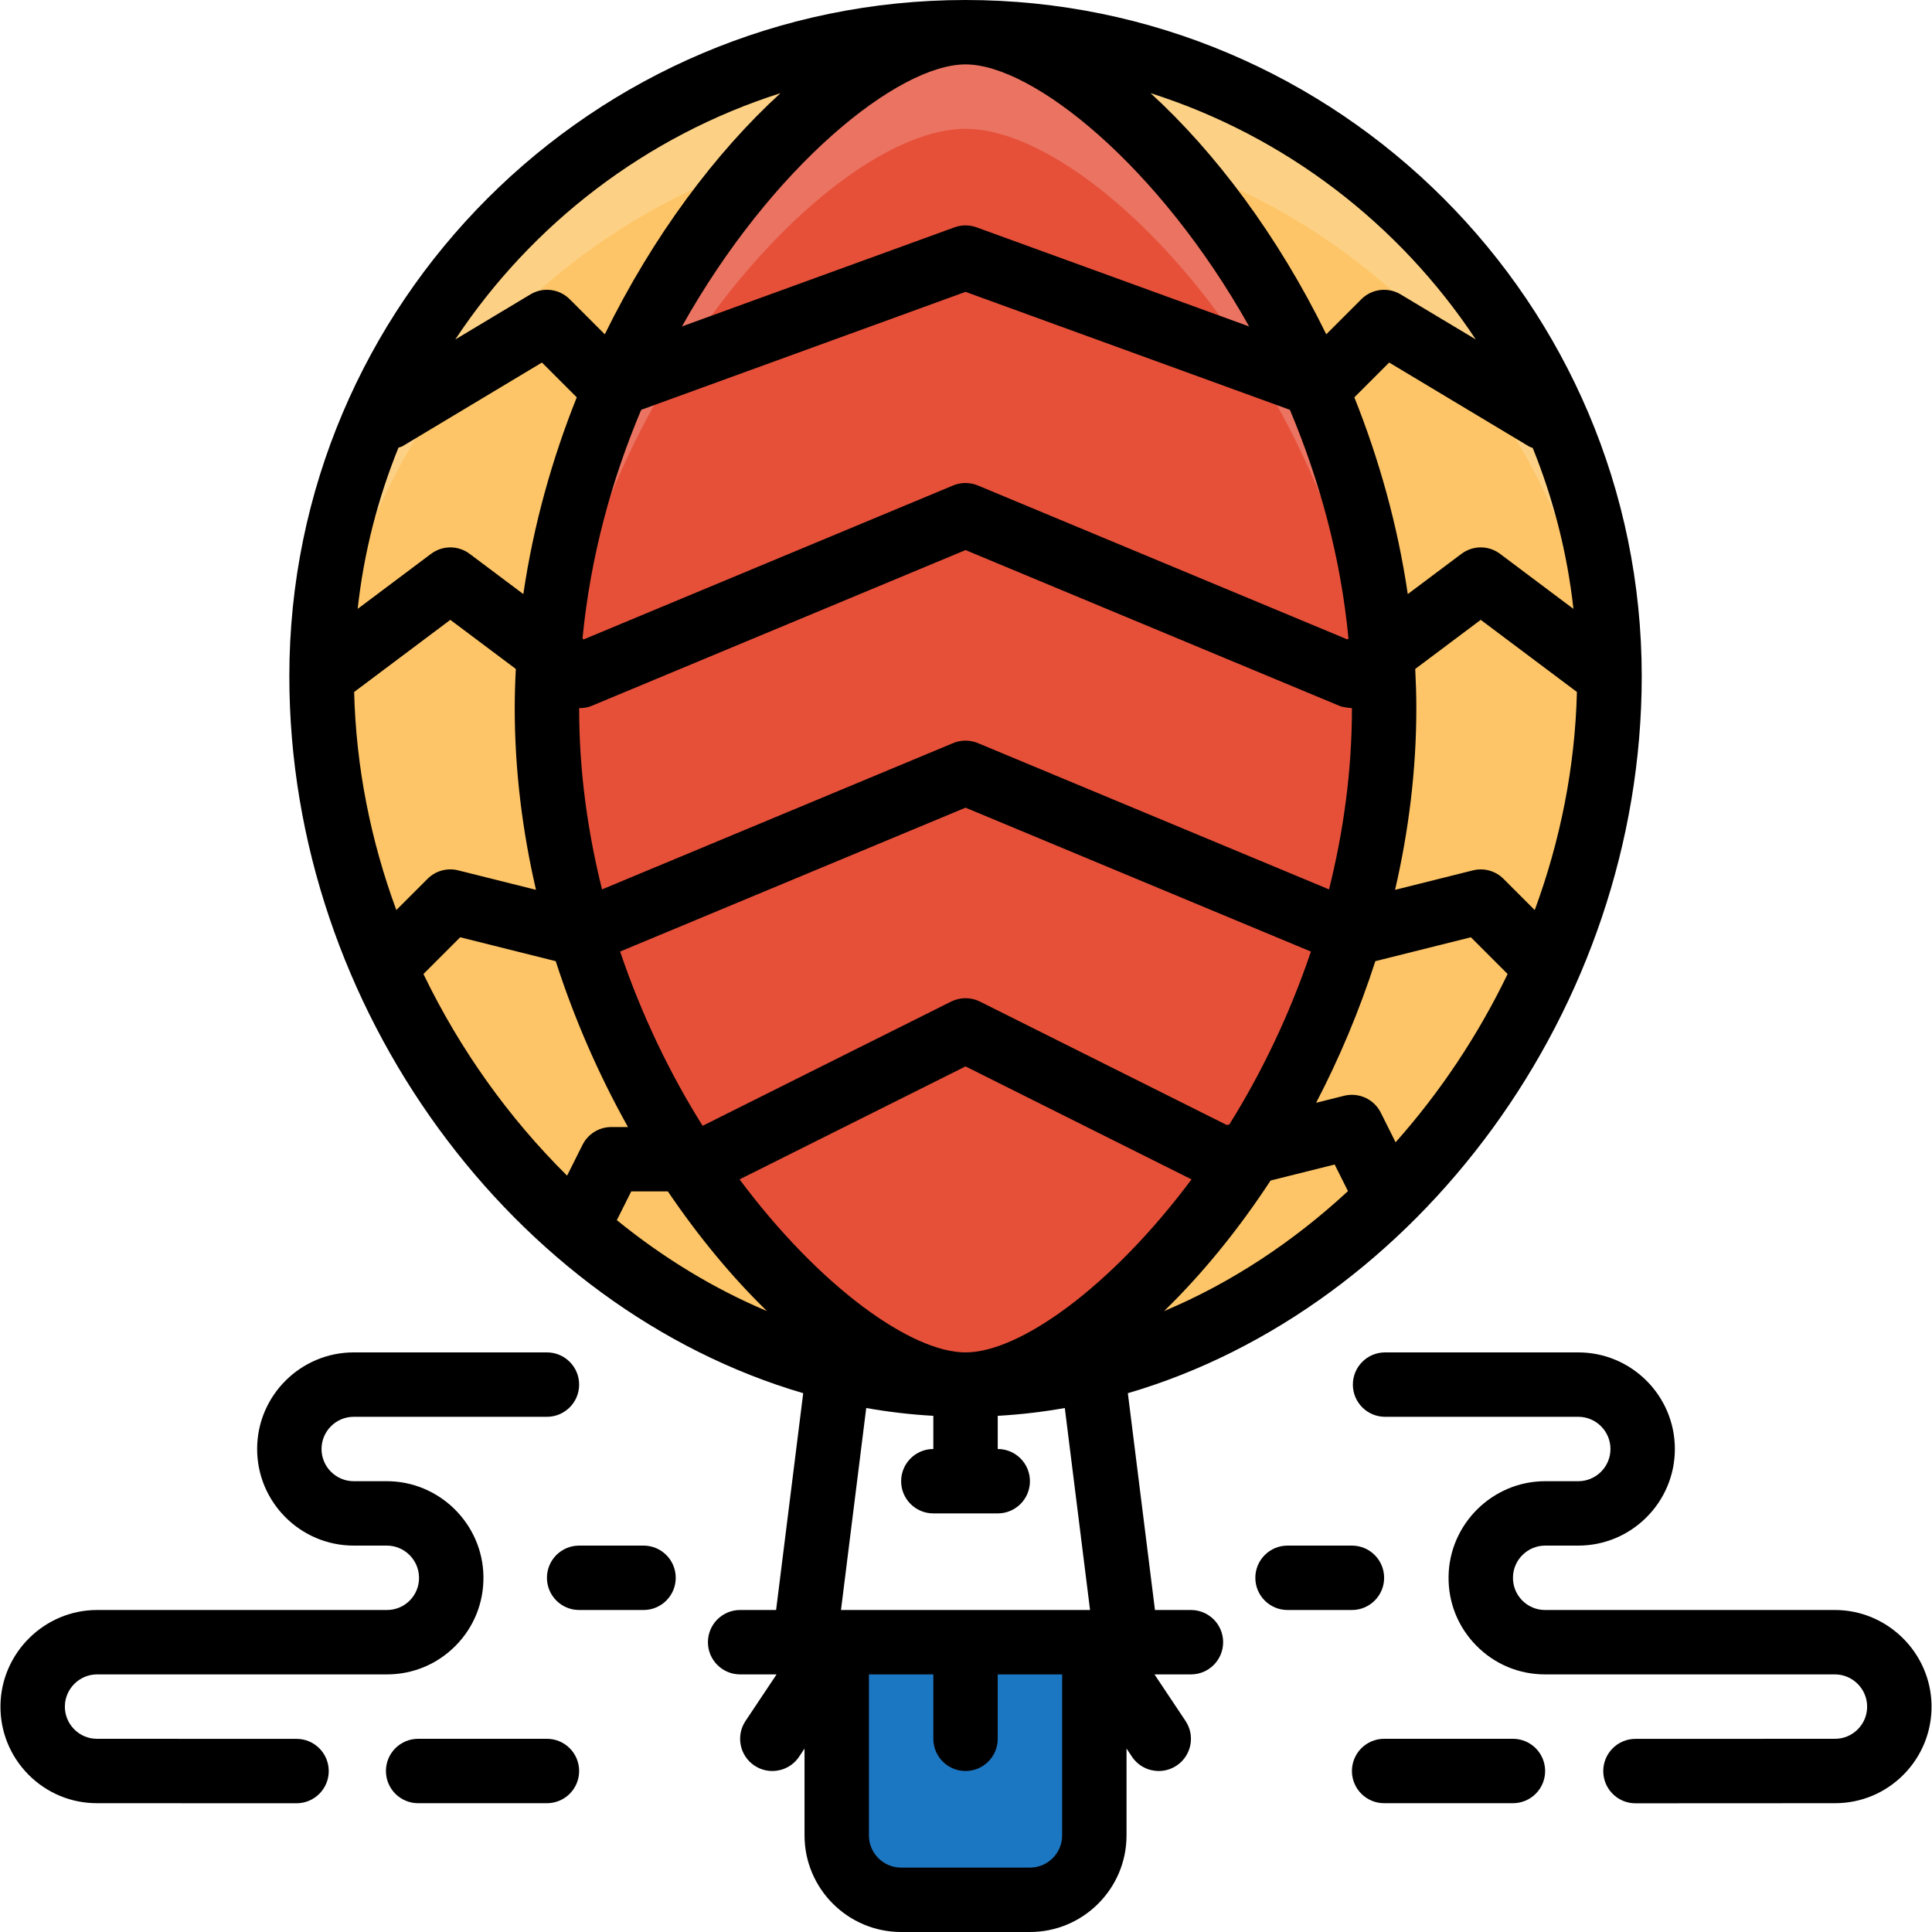
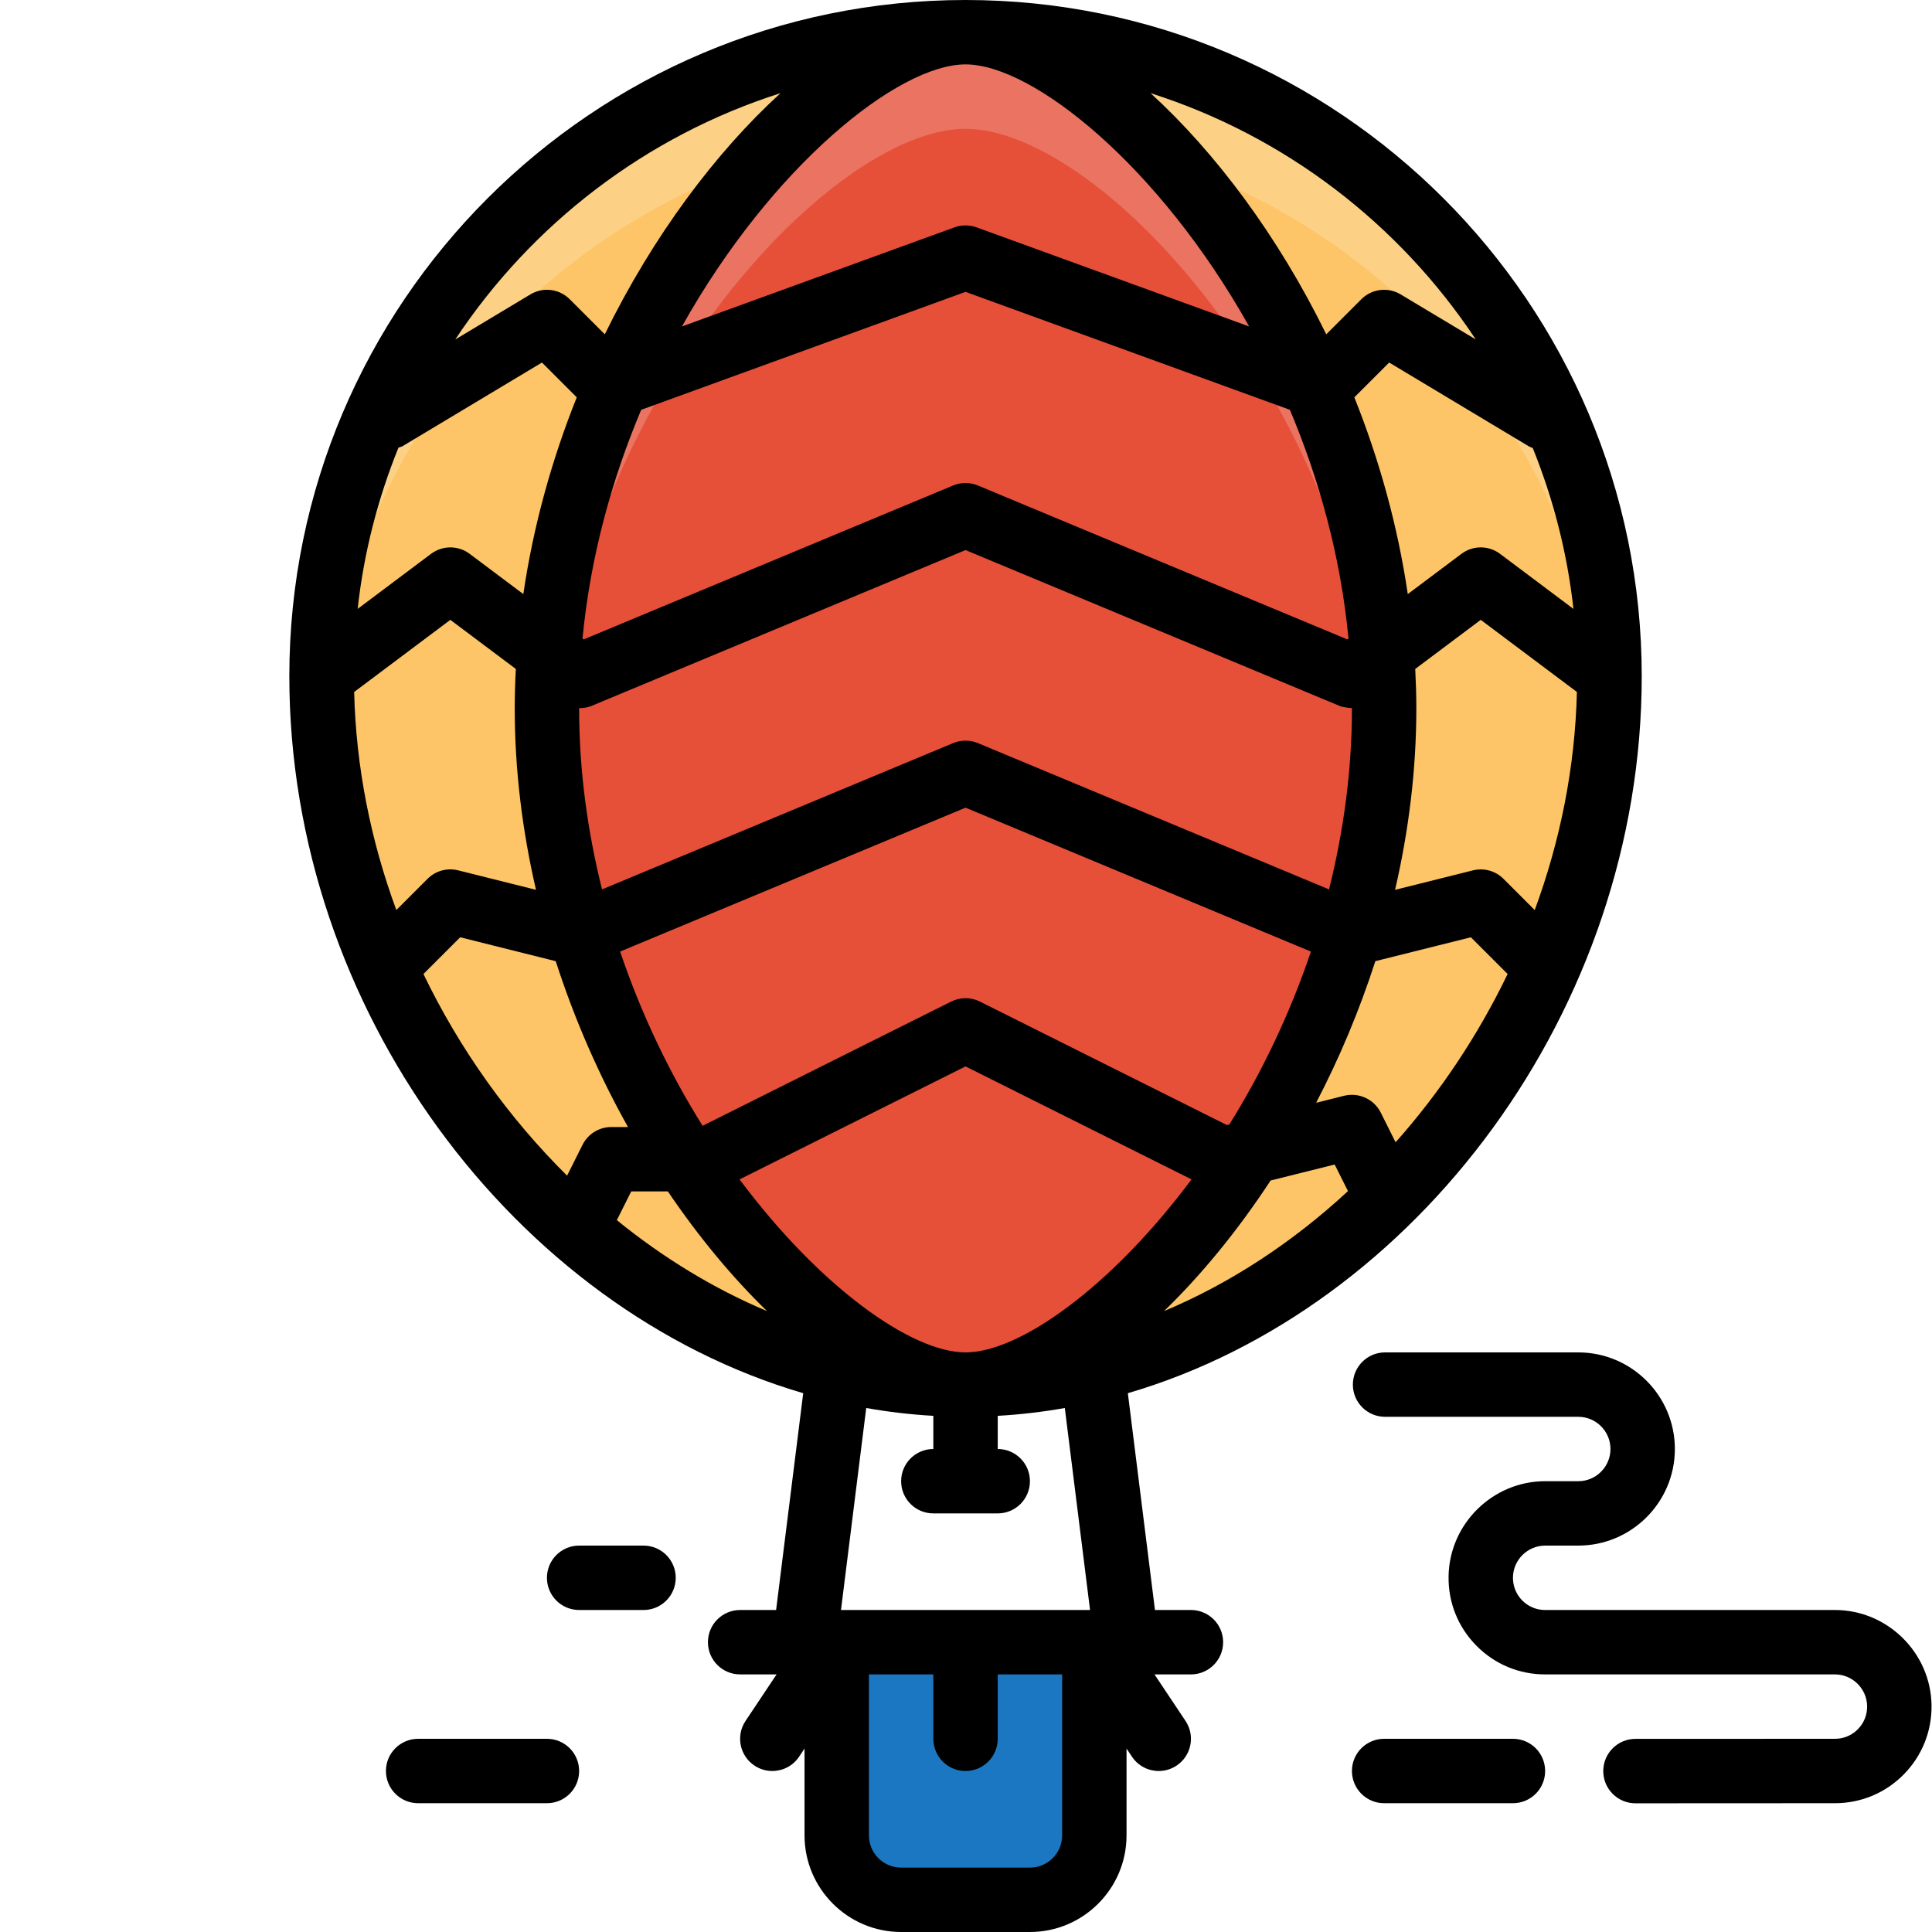
<svg xmlns="http://www.w3.org/2000/svg" height="800px" width="800px" version="1.1" id="Layer_1" viewBox="0 0 480 480" xml:space="preserve">
  <path style="fill:#1C77C3;" d="M255.884,472h-32c-8.84,0-16-7.16-16-16v-48h64v48C271.884,464.84,264.724,472,255.884,472z" />
  <path style="fill:#FDC567;" d="M399.884,168c0,88.368-71.632,176-160,176s-160-87.632-160-176s71.632-160,160-160  S399.884,79.632,399.884,168z" />
  <path style="fill:#FDD185;" d="M239.884,32c84.64,0,153.744,65.76,159.44,148.952c0.336-4.312,0.56-8.624,0.56-12.952  c0-88.368-71.632-160-160-160s-160,71.632-160,160c0,4.328,0.224,8.64,0.56,12.952C86.14,97.76,155.244,32,239.884,32z" />
  <path style="fill:#E65039;" d="M239.884,8c-35.344,0-104,75.216-104,168s68.656,168,104,168s104-75.216,104-168S275.228,8,239.884,8  z" />
  <path style="fill:#EB7361;" d="M239.884,32c33.8,0,97.904,68.84,103.456,156c0.256-3.976,0.544-7.952,0.544-12  c0-92.784-68.656-168-104-168s-104,75.216-104,168c0,4.048,0.288,8.024,0.544,12C141.98,100.84,206.084,32,239.884,32z" />
-   <path d="M73.684,432.016L24.1,432c-2.152,0-4.168-0.84-5.68-2.376s-2.336-3.584-2.304-5.736c0.064-4.344,3.648-7.888,7.992-7.888  h72.008c6.48,0,12.544-2.528,17.096-7.144c4.544-4.616,6.992-10.712,6.896-17.208C119.924,378.608,109.156,368,96.116,368h-8.232  c-4.416,0-8-3.592-8-8s3.584-8,8-8h48c4.424,0,8-3.584,8-8s-3.576-8-8-8h-48c-13.232,0-24,10.768-24,24s10.768,24,24,24h8.232  c4.344,0,7.928,3.536,7.992,7.904c0.032,2.16-0.784,4.184-2.296,5.728C100.3,399.16,98.276,400,96.116,400H24.108  c-13.032,0-23.8,10.616-23.992,23.656c-0.096,6.48,2.368,12.584,6.904,17.2C11.572,445.464,17.636,448,24.1,448l49.576,0.016  c4.416,0,8-3.584,8-7.992C81.684,435.608,78.1,432.016,73.684,432.016z" />
  <path d="M159.884,384h-16c-4.424,0-8,3.584-8,8s3.576,8,8,8h16c4.424,0,8-3.584,8-8S164.308,384,159.884,384z" />
  <path d="M135.884,432h-32c-4.424,0-8,3.584-8,8s3.576,8,8,8h32c4.424,0,8-3.584,8-8S140.308,432,135.884,432z" />
  <path d="M455.892,400h-72.008c-2.16,0-4.176-0.84-5.696-2.376c-1.512-1.536-2.328-3.568-2.296-5.752  c0.064-4.344,3.648-7.872,7.992-7.872h8.232c13.232,0,24-10.768,24-24s-10.768-24-24-24h-48c-4.424,0-8,3.584-8,8s3.576,8,8,8h48  c4.416,0,8,3.592,8,8s-3.584,8-8,8h-8.232c-13.04,0-23.808,10.608-23.992,23.664c-0.096,6.48,2.352,12.576,6.896,17.184  c4.552,4.624,10.616,7.152,17.096,7.152h72.008c4.344,0,7.928,3.544,7.992,7.888c0.032,2.16-0.792,4.2-2.304,5.736  c-1.512,1.528-3.528,2.376-5.68,2.376l-49.576,0.016c-4.424,0-8,3.584-8,8.008s3.584,8,8,8L455.9,448  c6.472,0,12.528-2.536,17.08-7.144c4.536-4.608,7-10.728,6.904-17.208C479.692,410.616,468.924,400,455.892,400z" />
-   <path d="M343.884,392c0-4.416-3.576-8-8-8h-16c-4.424,0-8,3.584-8,8s3.576,8,8,8h16C340.308,400,343.884,396.416,343.884,392z" />
  <path d="M375.884,432h-32c-4.424,0-8,3.584-8,8s3.576,8,8,8h32c4.424,0,8-3.584,8-8S380.308,432,375.884,432z" />
  <path d="M295.884,400h-8.936l-6.736-53.864C351.7,325.208,407.884,250.92,407.884,168c0-92.64-75.368-168-168-168  s-168,75.36-168,168c0,82.92,56.184,157.208,127.672,178.136L192.82,400h-8.936c-4.424,0-8,3.584-8,8s3.576,8,8,8h9.056  l-7.712,11.56c-2.456,3.672-1.464,8.648,2.216,11.096c1.368,0.912,2.912,1.344,4.432,1.344c2.584,0,5.128-1.248,6.664-3.56  l1.344-2.016V456c0,13.232,10.768,24,24,24h32c13.232,0,24-10.768,24-24v-21.576l1.344,2.016c1.536,2.312,4.08,3.56,6.664,3.56  c1.52,0,3.064-0.432,4.432-1.344c3.68-2.448,4.672-7.416,2.216-11.096L286.828,416h9.056c4.424,0,8-3.584,8-8  S300.308,400,295.884,400z M165.924,296c7.712,11.376,16.08,21.432,24.632,29.728c-13.248-5.568-25.8-13.24-37.304-22.584  l3.576-7.144H165.924z M87.988,171.92L111.884,154l16.272,12.2c-0.168,3.256-0.272,6.52-0.272,9.8  c0,15.448,1.928,30.568,5.28,45.072l-19.344-4.84c-2.712-0.68-5.608,0.112-7.592,2.104l-7.76,7.76  C92.132,208.92,88.444,190.624,87.988,171.92z M98.996,111.216c0.336-0.144,0.688-0.168,1.008-0.36l34.64-20.784l8.648,8.648  c-6.128,15.312-10.76,31.752-13.272,48.88l-13.336-10c-2.84-2.136-6.752-2.136-9.592,0L88.86,151.272  C90.396,137.256,93.892,123.832,98.996,111.216z M239.884,16c16.776,0,48.128,25.256,70.456,65.104L242.62,56.48  c-1.768-0.64-3.704-0.64-5.472,0l-67.72,24.624C191.756,41.256,223.108,16,239.884,16z M380.804,111.304  c5.088,12.592,8.568,25.984,10.112,39.976l-18.232-13.68c-2.84-2.136-6.752-2.136-9.592,0l-13.336,10  c-2.512-17.128-7.152-33.568-13.272-48.88l8.648-8.648l34.64,20.784C380.1,111.056,380.46,111.16,380.804,111.304z M381.3,226.104  l-7.76-7.76c-1.984-1.992-4.872-2.784-7.592-2.104l-19.344,4.84c3.352-14.512,5.28-29.632,5.28-45.08c0-3.28-0.104-6.544-0.272-9.8  l16.272-12.2l23.896,17.92C391.324,190.624,387.636,208.92,381.3,226.104z M346.732,283.8l-3.688-7.376  c-1.68-3.352-5.472-5.08-9.096-4.184l-6.96,1.744c5.72-10.976,10.712-22.784,14.712-35.184l23.736-5.936l9.128,9.128  C367.196,257.264,357.764,271.392,346.732,283.8z M183.74,293.016l56.144-28.072l56.144,28.072  c-20,26.8-42.736,42.984-56.144,42.984S203.74,319.816,183.74,293.016z M315.676,293.296l15.92-3.976l3.304,6.608  c-13.664,12.664-29.144,22.864-45.688,29.808C298.444,316.776,307.476,305.808,315.676,293.296z M143.884,176  c0-0.024,0-0.04,0-0.064c1.04,0,2.08-0.136,3.072-0.552l92.928-38.72l92.92,38.712c0.992,0.424,3.08,0.56,3.08,0.56  c0,0.024,0,0.04,0,0.064c0,15.736-2.152,30.768-5.688,44.968l-87.232-36.344c-1.968-0.824-4.184-0.824-6.16,0l-87.232,36.344  C146.036,206.768,143.884,191.736,143.884,176z M159.3,101.816l80.584-29.304l80.584,29.304c7.248,17.208,12.6,36.312,14.56,56.824  l-0.288,0.216l-91.784-38.24c-1.968-0.824-4.184-0.824-6.16,0l-91.784,38.24l-0.288-0.216  C146.7,138.136,152.044,119.032,159.3,101.816z M239.884,200.664l85.808,35.752c-5.336,15.792-12.344,30.264-20.264,42.944  l-0.616,0.152L243.46,248.84c-2.248-1.128-4.904-1.128-7.16,0l-61.736,30.864c-8.008-12.768-15.104-27.352-20.496-43.296  L239.884,200.664z M366.652,84.336l-18.656-11.192c-3.152-1.888-7.176-1.4-9.776,1.2l-8.712,8.712  c-12.032-24.544-27.64-45.296-43.656-59.912C319.268,33.776,347.668,55.664,366.652,84.336z M193.916,23.144  C177.9,37.76,162.292,58.512,150.26,83.056l-8.712-8.712c-2.6-2.6-6.632-3.096-9.776-1.2l-18.656,11.192  C132.1,55.664,160.5,33.776,193.916,23.144z M105.204,241.992l9.128-9.128l23.736,5.936c4.744,14.704,10.872,28.568,17.952,41.208  h-4.136c-3.032,0-5.8,1.712-7.16,4.424l-3.832,7.656C126.468,277.816,114.26,260.776,105.204,241.992z M231.884,351.76V360  c-4.424,0-8,3.584-8,8s3.576,8,8,8h16c4.424,0,8-3.584,8-8s-3.576-8-8-8v-8.24c5.616-0.32,11.176-0.968,16.664-1.944L270.82,400  h-61.88l6.272-50.184C220.708,350.792,226.268,351.44,231.884,351.76z M263.884,456c0,4.408-3.584,8-8,8h-32c-4.416,0-8-3.592-8-8  v-40h16v16c0,4.416,3.576,8,8,8c4.424,0,8-3.584,8-8v-16h16V456z" />
</svg>